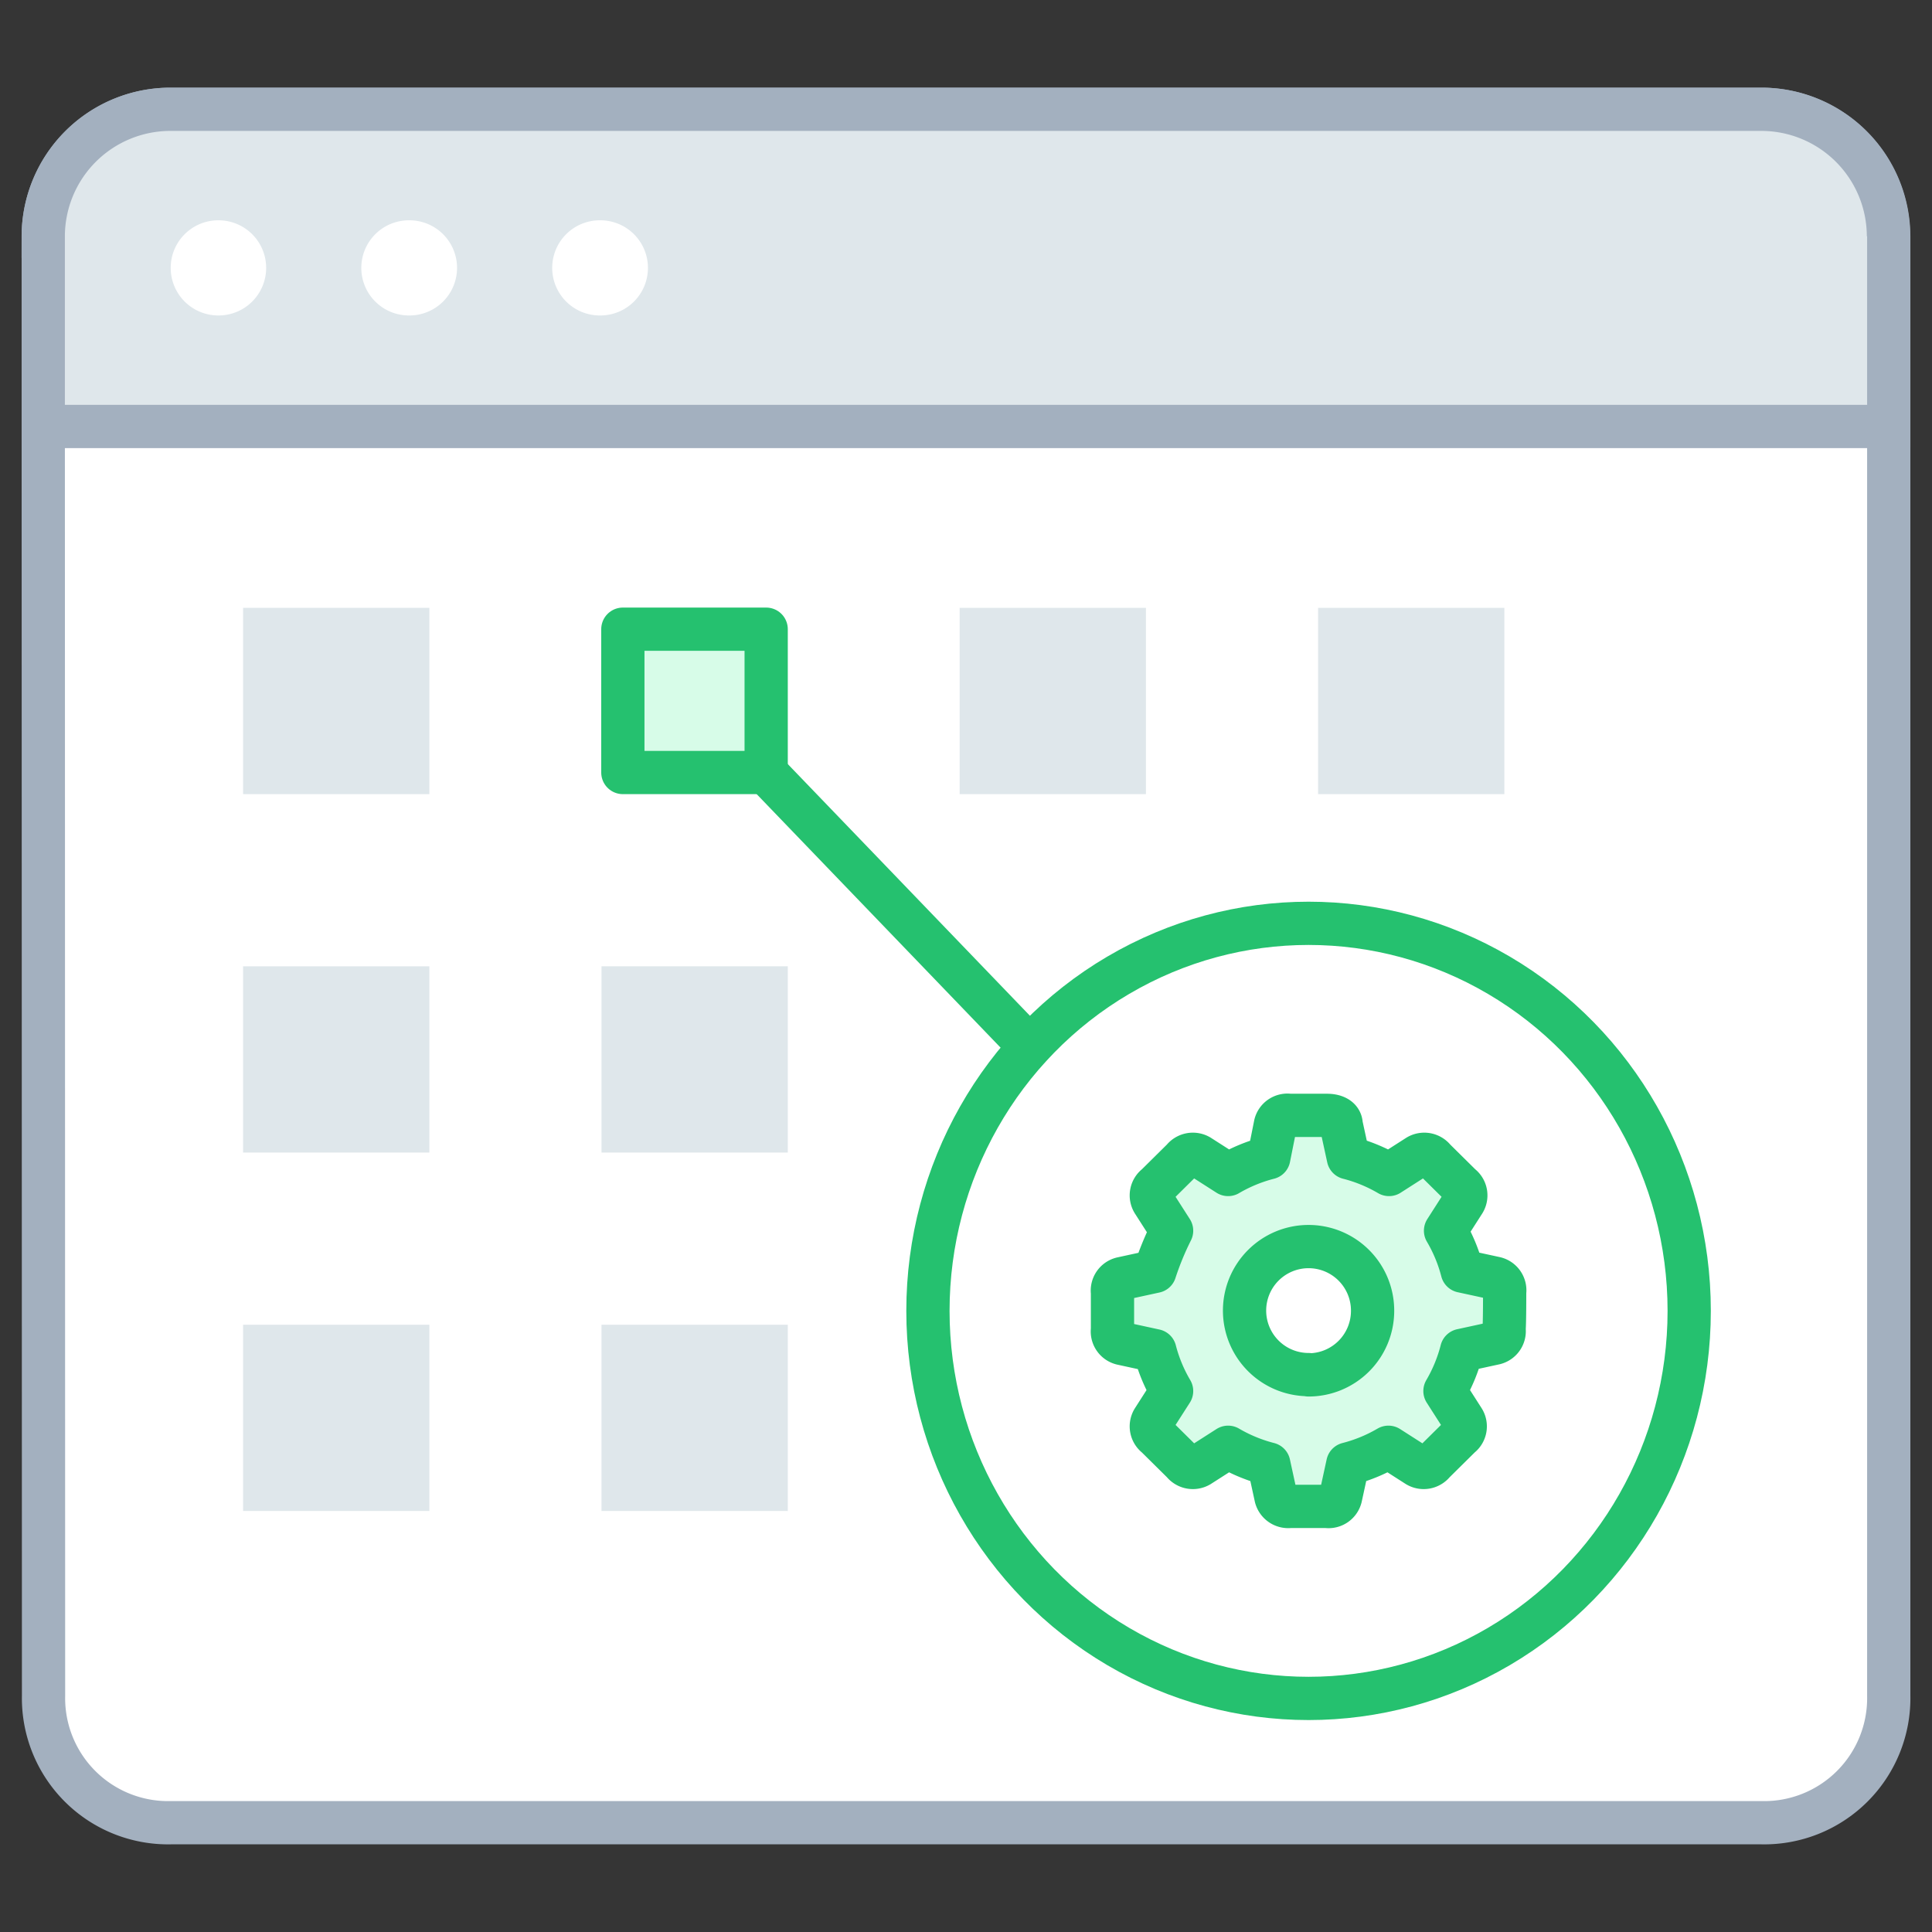
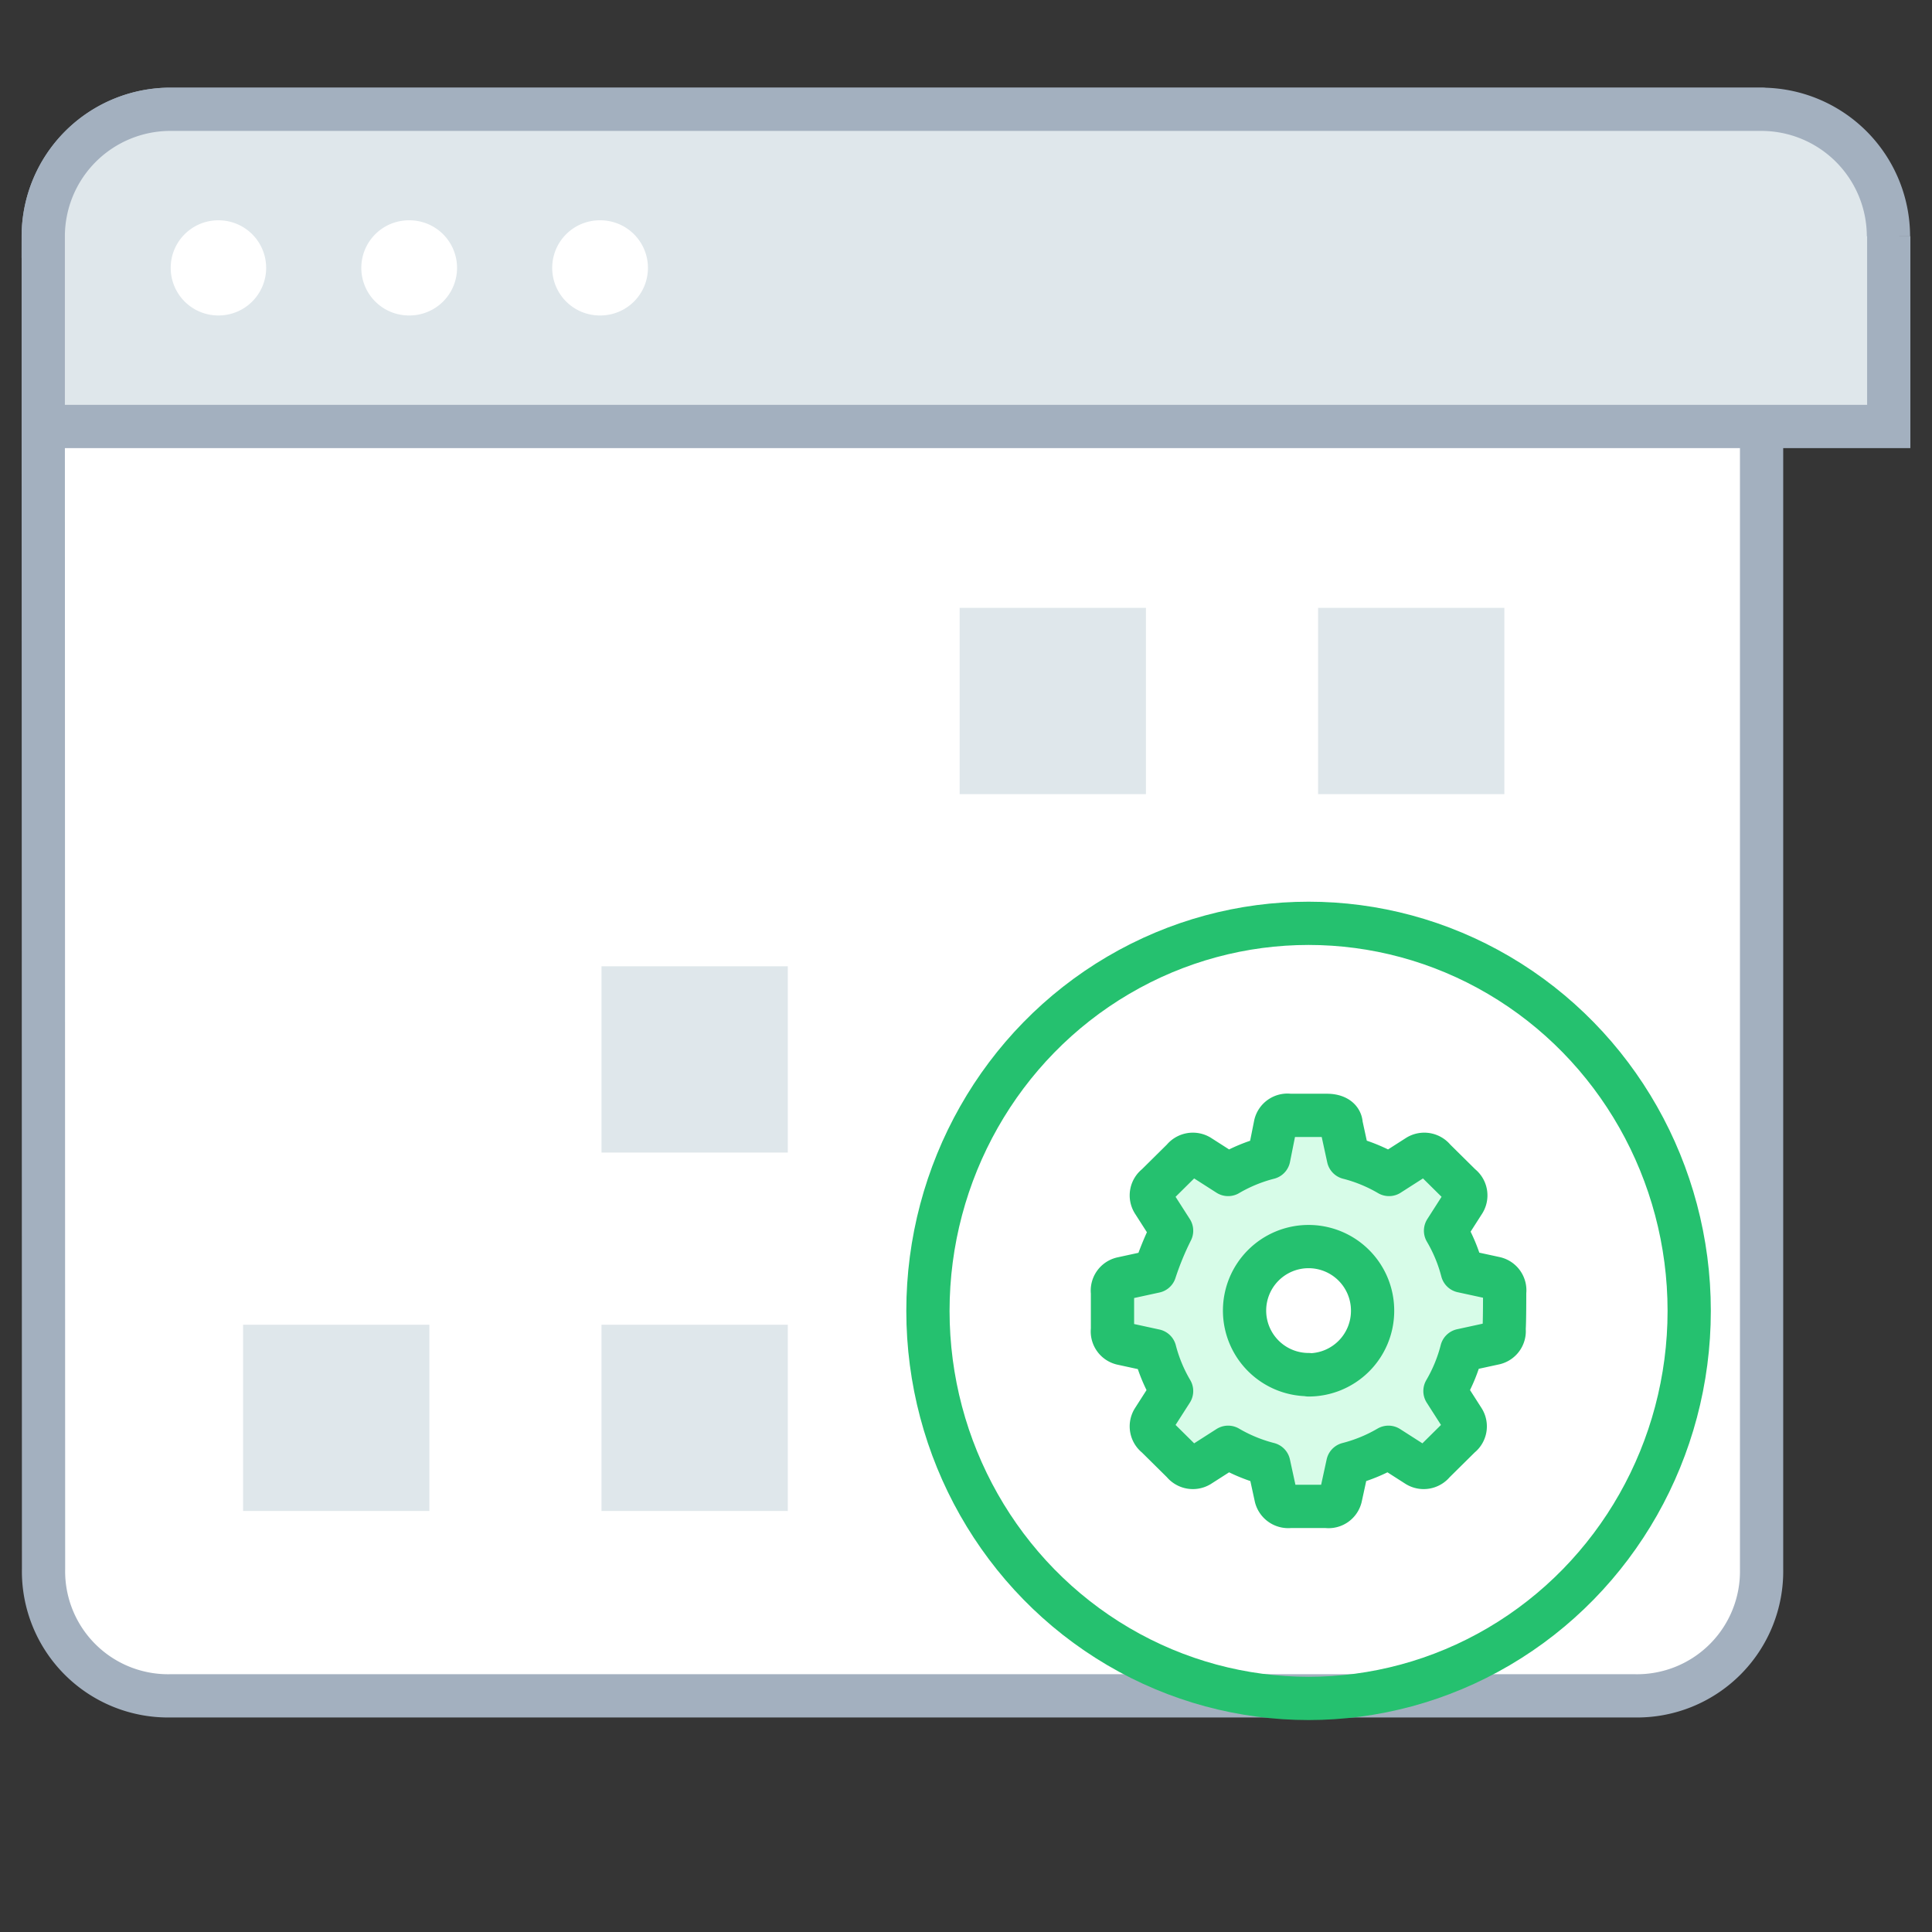
<svg xmlns="http://www.w3.org/2000/svg" width="67" height="67" viewBox="0 0 67 67">
  <rect x="0" y="0" width="67" height="67" fill="#333333" stroke="none" />
  <g fill="none" fill-rule="evenodd">
    <path fill="#FFF" fill-opacity=".01" fill-rule="nonzero" d="M0 0h67v67H0z" />
-     <path fill="#FFF" fill-rule="nonzero" stroke="#A3B0BF" stroke-linecap="round" stroke-linejoin="round" stroke-width="1.5" d="M1.5 14.79v-6.6a4.41 4.41 0 0 1 4.41-4.4h55.18a4.41 4.41 0 0 1 4.41 4.4v50.62a4.32 4.32 0 0 1-4.41 4.4H5.92a4.32 4.32 0 0 1-4.41-4.4L1.5 14.79z" />
+     <path fill="#FFF" fill-rule="nonzero" stroke="#A3B0BF" stroke-linecap="round" stroke-linejoin="round" stroke-width="1.5" d="M1.5 14.79v-6.6a4.41 4.41 0 0 1 4.41-4.4h55.18v50.62a4.32 4.32 0 0 1-4.41 4.4H5.92a4.32 4.32 0 0 1-4.41-4.4L1.5 14.79z" />
    <path fill="#DFE7EB" d="M65.5 8.19v6.6h-64v-6.6a4.41 4.41 0 0 1 4.41-4.4h55.17a4.41 4.41 0 0 1 4.41 4.4" />
    <path stroke="#A3B0BF" stroke-width="1.5" d="M65.5 8.19v6.6h-64v-6.6a4.41 4.41 0 0 1 4.41-4.4h55.17a4.41 4.41 0 0 1 4.41 4.4" />
    <path fill="#FFF" fill-rule="nonzero" d="M9.23 9.29a1.65 1.65 0 0 1-1.65 1.65 1.65 1.65 0 0 1-1.66-1.65c0-.911.739-1.65 1.65-1.65a1.65 1.65 0 0 1 1.66 1.65zm6.62 0a1.65 1.65 0 0 1-1.66 1.65 1.65 1.65 0 0 1-1.66-1.65 1.65 1.65 0 0 1 1.66-1.65 1.65 1.65 0 0 1 1.66 1.65zm6.62 0a1.65 1.65 0 0 1-1.66 1.65 1.65 1.65 0 0 1-1.66-1.65 1.65 1.65 0 0 1 1.66-1.65 1.65 1.65 0 0 1 1.66 1.65z" />
    <g transform="translate(8 21)">
-       <path fill="#DFE7EB" fill-rule="nonzero" d="M.43.08h6.46v6.46H.43zm0 12.43h6.46v6.46H.43z" />
-       <path fill="#D7FCE8" fill-rule="nonzero" stroke="#25C16F" stroke-linecap="round" stroke-linejoin="round" stroke-width="1.5" d="M13.6.82h4.97v4.97H13.6z" />
      <path fill="#DFE7EB" fill-rule="nonzero" d="M12.86 12.51h6.46v6.46h-6.46zM25.28.08h6.46v6.46h-6.46zM.43 24.94h6.46v6.46H.43zm12.43 0h6.46v6.46h-6.46zM37.71.08h6.46v6.46h-6.46z" />
      <ellipse cx="37.38" cy="24.46" stroke="#25C16F" stroke-linecap="round" stroke-linejoin="round" stroke-width="1.5" rx="13.2" ry="13.44" />
-       <path stroke="#25C16F" stroke-linecap="round" stroke-linejoin="round" stroke-width="1.5" d="M18.57 5.8l9.14 9.5" />
      <path fill="#D7FCE8" fill-rule="nonzero" stroke="#25C16F" stroke-linecap="round" stroke-linejoin="round" stroke-width="1.5" d="M44.18 23.81a.43.43 0 0 0-.32-.48l-1.15-.25a5.45 5.45 0 0 0-.58-1.4l.64-1a.43.43 0 0 0-.11-.57l-.92-.91a.44.44 0 0 0-.57-.11l-1 .64a5.47 5.47 0 0 0-1.41-.58L38.51 18c0-.23-.24-.32-.49-.32h-1.3a.43.43 0 0 0-.49.32L36 19.15a5.48 5.48 0 0 0-1.41.58l-1-.64a.44.44 0 0 0-.57.11l-.92.91a.43.43 0 0 0-.11.57l.64 1a10.26 10.26 0 0 0-.58 1.41l-1.15.25a.43.43 0 0 0-.32.48v1.29a.43.43 0 0 0 .32.48l1.15.25c.127.491.322.963.58 1.4l-.64 1a.43.43 0 0 0 .11.57l.92.91a.44.44 0 0 0 .57.11l1-.64c.44.258.915.453 1.41.58l.25 1.15a.44.44 0 0 0 .49.32H38a.43.43 0 0 0 .49-.32l.25-1.15a5.47 5.47 0 0 0 1.41-.58l1 .64a.44.44 0 0 0 .57-.11l.92-.91a.43.43 0 0 0 .11-.57l-.64-1a5.45 5.45 0 0 0 .58-1.41l1.15-.25a.43.43 0 0 0 .32-.48c.02-.24.02-1.1.02-1.29zm-6.8 2.86a2.22 2.22 0 1 1 2.22-2.22 2.22 2.22 0 0 1-2.22 2.23v-.01z" />
    </g>
  </g>
</svg>